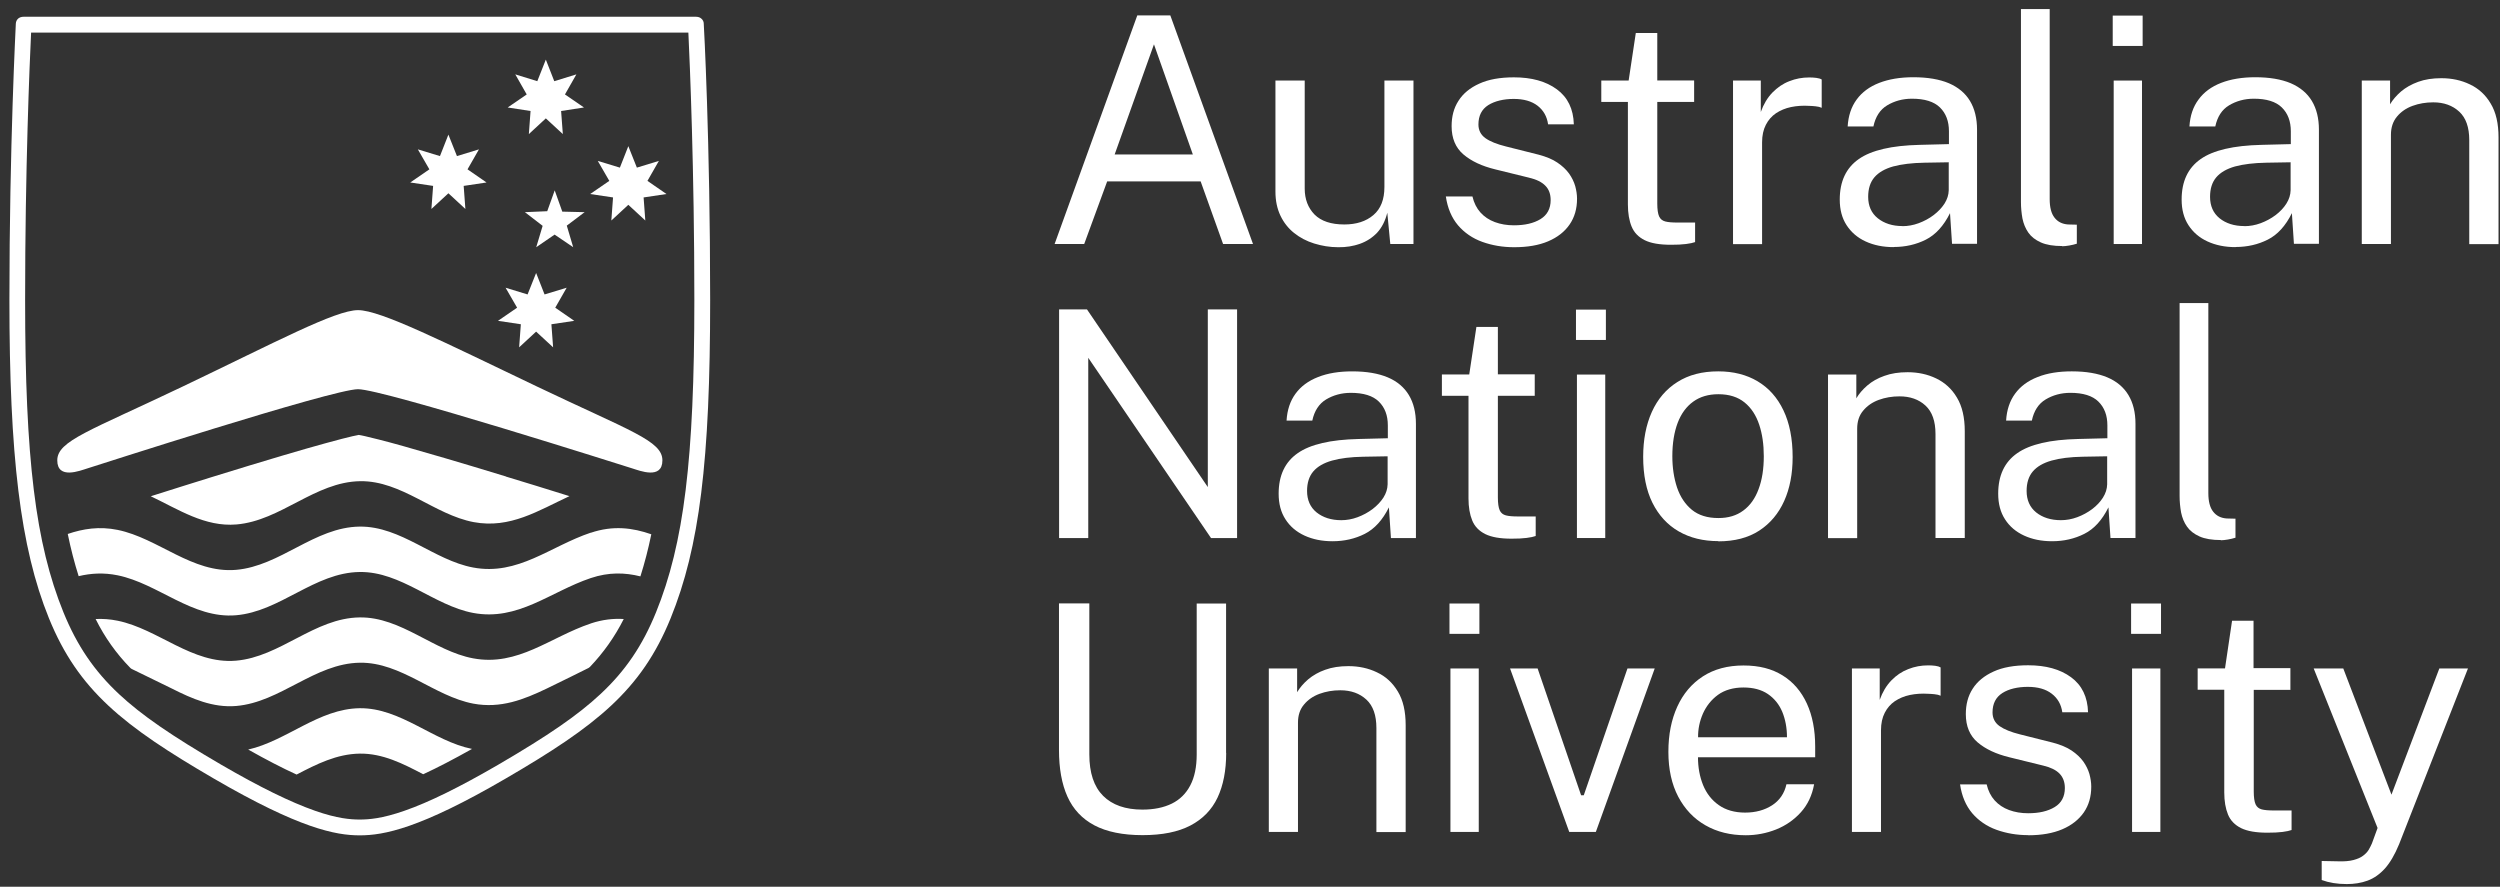
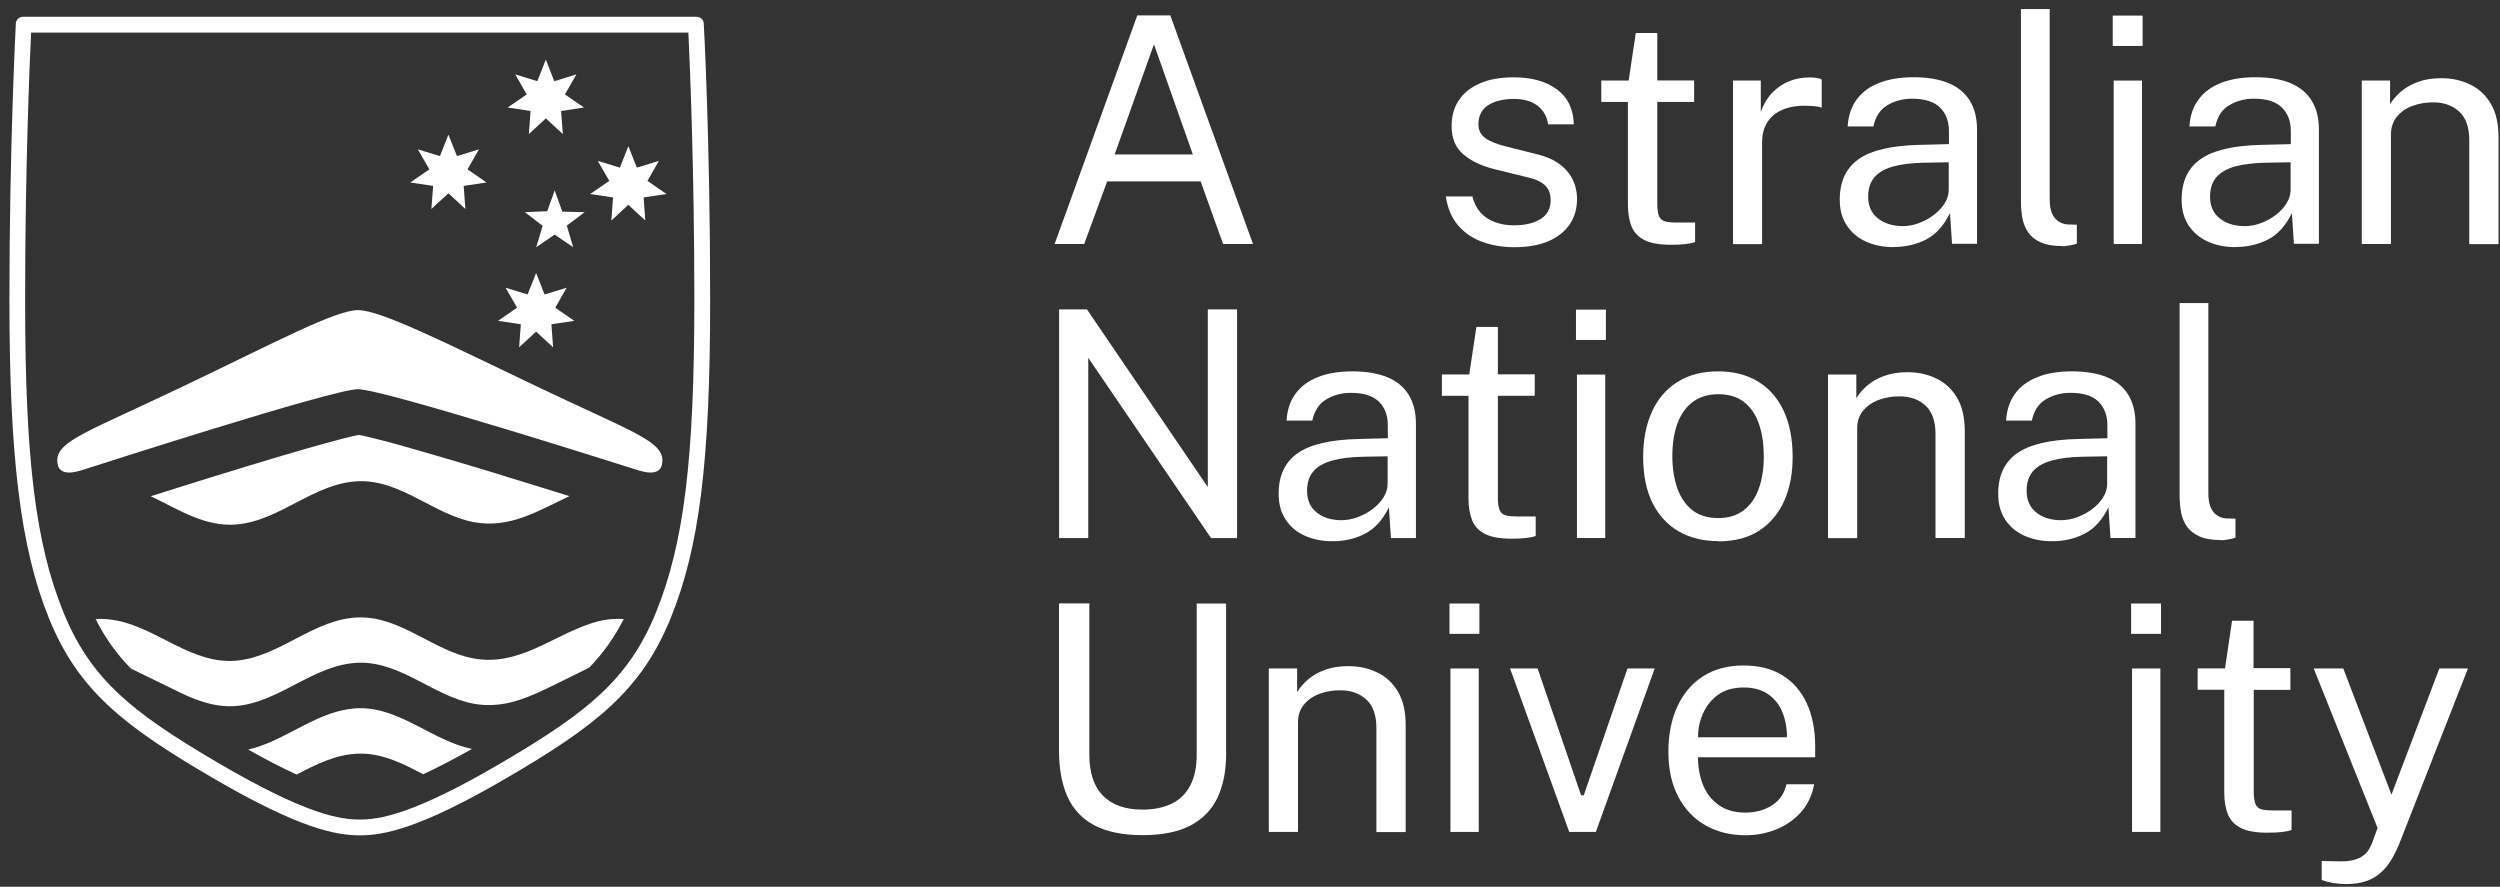
<svg xmlns="http://www.w3.org/2000/svg" width="234" height="83" viewBox="0 0 234 83" fill="none">
  <rect x="0" y="0" width="234" height="83" fill="#333333" stroke="none" />
  <g id="Group">
    <path id="Vector" d="M104.331 14.46H111.651L108.011 4.149L104.331 14.46ZM98.711 22.84L106.451 1.439H109.541L117.281 22.84H114.481L112.381 16.98H103.631L101.481 22.84H98.701H98.711Z" fill="white" />
    <g id="Group_2">
-       <path id="Vector_2" d="M125.261 23.14C124.461 23.14 123.711 23.01 123.001 22.79C122.291 22.57 121.671 22.24 121.131 21.81C120.591 21.38 120.161 20.84 119.851 20.19C119.541 19.54 119.381 18.79 119.381 17.93V7.54H122.121V17.65C122.121 18.65 122.431 19.45 123.041 20.08C123.661 20.7 124.591 21.01 125.831 21.01C126.951 21.01 127.861 20.72 128.551 20.13C129.241 19.54 129.581 18.67 129.581 17.5V7.54H132.301V22.84H130.131L129.851 19.91C129.661 20.68 129.341 21.3 128.901 21.78C128.451 22.25 127.911 22.6 127.291 22.82C126.671 23.04 125.991 23.15 125.271 23.14" fill="white" />
      <path id="Vector_3" d="M141.711 23.139C140.641 23.139 139.661 22.969 138.741 22.639C137.831 22.309 137.071 21.789 136.471 21.089C135.871 20.379 135.491 19.479 135.331 18.389H137.821C137.961 18.989 138.211 19.489 138.571 19.889C138.931 20.289 139.381 20.589 139.921 20.789C140.461 20.989 141.051 21.089 141.701 21.089C142.731 21.089 143.551 20.899 144.191 20.509C144.821 20.119 145.141 19.529 145.141 18.729C145.141 18.169 144.981 17.719 144.641 17.379C144.311 17.039 143.801 16.789 143.111 16.629L139.941 15.849C138.711 15.549 137.721 15.089 136.981 14.459C136.241 13.829 135.871 12.949 135.871 11.809C135.871 10.909 136.071 10.119 136.511 9.439C136.941 8.759 137.591 8.219 138.461 7.829C139.331 7.429 140.411 7.239 141.701 7.239C143.361 7.239 144.701 7.609 145.721 8.359C146.741 9.109 147.271 10.199 147.311 11.639H144.901C144.801 10.909 144.471 10.329 143.921 9.899C143.361 9.469 142.621 9.259 141.681 9.259C140.741 9.259 139.911 9.459 139.301 9.839C138.691 10.229 138.381 10.829 138.381 11.649C138.381 12.189 138.601 12.619 139.031 12.929C139.461 13.239 140.111 13.499 140.961 13.709L144.021 14.479C144.731 14.669 145.321 14.909 145.771 15.219C146.231 15.529 146.591 15.869 146.861 16.239C147.131 16.619 147.321 17.009 147.441 17.419C147.551 17.829 147.611 18.219 147.611 18.599C147.611 19.539 147.381 20.339 146.911 21.019C146.441 21.699 145.771 22.219 144.901 22.589C144.031 22.959 142.971 23.139 141.731 23.139" fill="white" />
      <path id="Vector_4" d="M158.571 9.54H155.121V19.06C155.121 19.6 155.181 20 155.291 20.25C155.401 20.5 155.601 20.66 155.871 20.73C156.141 20.8 156.511 20.83 156.991 20.83H158.661V22.66C158.471 22.73 158.191 22.79 157.811 22.84C157.431 22.89 156.961 22.91 156.401 22.91C155.341 22.91 154.521 22.77 153.941 22.48C153.361 22.19 152.951 21.77 152.721 21.21C152.491 20.65 152.371 19.96 152.371 19.14V9.54H149.881V7.54H152.441L153.111 3.09H155.121V7.53H158.571V9.54Z" fill="white" />
      <path id="Vector_5" d="M162.211 22.84V7.54H164.811V10.48C165.071 9.75 165.431 9.15 165.891 8.67C166.361 8.19 166.881 7.83 167.481 7.6C168.081 7.36 168.701 7.25 169.341 7.25C169.571 7.25 169.791 7.26 170.011 7.29C170.231 7.32 170.401 7.37 170.511 7.44V10.09C170.361 10.02 170.171 9.97 169.941 9.95C169.711 9.93 169.511 9.91 169.361 9.91C168.751 9.87 168.181 9.91 167.641 10.02C167.111 10.13 166.641 10.33 166.231 10.6C165.821 10.88 165.511 11.24 165.281 11.69C165.051 12.14 164.931 12.68 164.931 13.33V22.85H162.211V22.84Z" fill="white" />
      <path id="Vector_6" d="M178.061 21.169C178.571 21.169 179.081 21.079 179.591 20.89C180.101 20.7 180.571 20.45 180.991 20.13C181.411 19.809 181.751 19.45 182.011 19.049C182.261 18.649 182.391 18.239 182.401 17.809V15.19L180.121 15.229C178.961 15.249 177.981 15.37 177.201 15.579C176.421 15.8 175.831 16.14 175.441 16.599C175.051 17.059 174.861 17.669 174.861 18.419C174.861 19.279 175.161 19.95 175.761 20.43C176.361 20.91 177.131 21.16 178.071 21.16M177.241 23.13C176.251 23.13 175.381 22.95 174.621 22.599C173.861 22.25 173.271 21.739 172.841 21.079C172.411 20.419 172.201 19.619 172.201 18.68C172.201 16.98 172.791 15.72 173.981 14.889C175.161 14.059 177.061 13.62 179.681 13.559L182.421 13.489V12.29C182.421 11.35 182.141 10.61 181.581 10.059C181.021 9.509 180.141 9.239 178.961 9.239C178.081 9.239 177.311 9.459 176.641 9.859C175.971 10.259 175.541 10.93 175.351 11.839H172.941C173.001 10.839 173.281 9.999 173.781 9.319C174.281 8.629 174.991 8.109 175.891 7.759C176.791 7.409 177.861 7.229 179.091 7.229C180.421 7.229 181.531 7.419 182.411 7.789C183.291 8.169 183.951 8.719 184.391 9.449C184.831 10.18 185.051 11.079 185.051 12.139V22.82H182.711L182.521 19.95C181.931 21.14 181.171 21.97 180.261 22.43C179.351 22.89 178.341 23.119 177.251 23.119" fill="white" />
      <path id="Vector_7" d="M193.031 23.03C192.201 23.03 191.531 22.92 191.021 22.69C190.511 22.46 190.121 22.16 189.851 21.77C189.581 21.38 189.401 20.94 189.301 20.45C189.211 19.95 189.161 19.44 189.161 18.9V0.85H191.851V18.64C191.851 19.41 192.001 19.99 192.301 20.37C192.601 20.76 193.021 20.97 193.561 21.01L194.391 21.03V22.81C194.161 22.88 193.931 22.94 193.681 22.98C193.431 23.02 193.211 23.05 193.011 23.05" fill="white" />
    </g>
    <path id="Vector_8" d="M200.491 22.84H197.841V7.54H200.491V22.84ZM200.551 4.3H197.751V1.46H200.551V4.3Z" fill="white" />
    <g id="Group_3">
      <path id="Vector_9" d="M210.071 21.169C210.581 21.169 211.091 21.079 211.601 20.89C212.111 20.7 212.571 20.45 213.001 20.13C213.421 19.809 213.761 19.45 214.011 19.049C214.261 18.649 214.391 18.239 214.401 17.809V15.19L212.121 15.229C210.961 15.249 209.981 15.37 209.201 15.579C208.421 15.8 207.831 16.14 207.441 16.599C207.051 17.059 206.861 17.669 206.861 18.419C206.861 19.279 207.161 19.95 207.751 20.43C208.351 20.91 209.121 21.16 210.071 21.16M209.241 23.13C208.251 23.13 207.381 22.95 206.621 22.599C205.861 22.25 205.271 21.739 204.841 21.079C204.411 20.419 204.201 19.619 204.201 18.68C204.201 16.98 204.791 15.72 205.981 14.889C207.161 14.059 209.061 13.62 211.681 13.559L214.421 13.489V12.29C214.421 11.35 214.141 10.61 213.581 10.059C213.021 9.509 212.141 9.239 210.961 9.239C210.081 9.239 209.311 9.459 208.641 9.859C207.971 10.259 207.541 10.93 207.351 11.839H204.931C204.991 10.839 205.271 9.999 205.781 9.319C206.281 8.629 206.991 8.109 207.891 7.759C208.791 7.409 209.861 7.229 211.091 7.229C212.421 7.229 213.531 7.419 214.411 7.789C215.291 8.169 215.951 8.719 216.391 9.449C216.831 10.18 217.051 11.079 217.051 12.139V22.82H214.711L214.521 19.95C213.931 21.14 213.181 21.97 212.261 22.43C211.351 22.89 210.341 23.119 209.251 23.119" fill="white" />
      <path id="Vector_10" d="M221.062 22.839V7.539H223.711V9.759C223.961 9.339 224.302 8.939 224.742 8.559C225.182 8.189 225.711 7.889 226.341 7.659C226.971 7.429 227.692 7.319 228.512 7.319C229.482 7.319 230.372 7.509 231.182 7.899C231.992 8.279 232.652 8.879 233.132 9.699C233.622 10.509 233.862 11.559 233.862 12.849V22.849H231.122V13.109C231.122 11.919 230.812 11.029 230.182 10.449C229.552 9.869 228.742 9.579 227.752 9.579C227.062 9.579 226.412 9.689 225.812 9.909C225.212 10.129 224.722 10.469 224.352 10.919C223.982 11.369 223.792 11.929 223.792 12.609V22.839H221.072H221.062Z" fill="white" />
    </g>
    <path id="Vector_11" d="M113.051 28.96H115.791V50.36H113.351L101.861 33.49V50.36H99.131V28.96H101.741L113.051 45.59V28.96Z" fill="white" />
    <g id="Group_4">
      <path id="Vector_12" d="M125.541 48.69C126.051 48.69 126.561 48.6 127.071 48.41C127.581 48.22 128.041 47.97 128.471 47.65C128.891 47.33 129.231 46.97 129.491 46.57C129.741 46.17 129.871 45.76 129.881 45.33V42.71L127.601 42.75C126.441 42.77 125.461 42.89 124.681 43.11C123.901 43.33 123.311 43.67 122.921 44.13C122.531 44.59 122.341 45.2 122.341 45.95C122.341 46.81 122.641 47.48 123.231 47.96C123.831 48.44 124.601 48.69 125.551 48.69M124.721 50.66C123.731 50.66 122.861 50.48 122.101 50.13C121.341 49.78 120.741 49.27 120.321 48.61C119.891 47.95 119.681 47.15 119.681 46.21C119.681 44.51 120.271 43.25 121.461 42.42C122.641 41.59 124.541 41.15 127.161 41.09L129.901 41.02V39.82C129.901 38.88 129.621 38.14 129.061 37.59C128.501 37.04 127.621 36.77 126.441 36.77C125.561 36.77 124.791 36.99 124.121 37.39C123.461 37.79 123.021 38.46 122.831 39.37H120.421C120.481 38.37 120.761 37.53 121.261 36.85C121.761 36.16 122.471 35.64 123.371 35.29C124.281 34.93 125.341 34.76 126.571 34.76C127.901 34.76 129.011 34.95 129.891 35.32C130.771 35.69 131.431 36.25 131.871 36.98C132.311 37.71 132.531 38.61 132.531 39.67V50.36H130.191L130.001 47.49C129.411 48.68 128.651 49.51 127.741 49.97C126.831 50.43 125.821 50.66 124.731 50.66" fill="white" />
      <path id="Vector_13" d="M143.651 37.05H140.201V46.57C140.201 47.11 140.261 47.51 140.371 47.76C140.481 48.01 140.681 48.17 140.951 48.24C141.221 48.31 141.591 48.34 142.071 48.34H143.741V50.17C143.551 50.24 143.271 50.3 142.891 50.35C142.511 50.4 142.041 50.42 141.481 50.42C140.421 50.42 139.611 50.28 139.021 49.99C138.441 49.7 138.031 49.28 137.801 48.72C137.571 48.16 137.451 47.47 137.451 46.65V37.05H134.961V35.05H137.521L138.191 30.6H140.201V35.04H143.651V37.05Z" fill="white" />
    </g>
    <path id="Vector_14" d="M150.251 50.359H147.601V35.059H150.251V50.359ZM150.311 31.82H147.511V28.98H150.311V31.82Z" fill="white" />
    <g id="Group_5">
      <path id="Vector_15" d="M160.851 48.489C161.771 48.489 162.541 48.259 163.171 47.789C163.801 47.329 164.281 46.659 164.601 45.789C164.931 44.919 165.091 43.889 165.091 42.699C165.091 41.599 164.951 40.619 164.661 39.749C164.371 38.879 163.921 38.179 163.291 37.669C162.661 37.159 161.851 36.899 160.841 36.899C159.911 36.899 159.131 37.129 158.491 37.589C157.851 38.049 157.361 38.709 157.031 39.579C156.701 40.449 156.531 41.489 156.531 42.699C156.531 43.779 156.681 44.749 156.971 45.629C157.271 46.509 157.731 47.199 158.361 47.719C158.991 48.229 159.811 48.489 160.831 48.489M160.831 50.649C159.421 50.649 158.191 50.349 157.131 49.739C156.071 49.129 155.261 48.239 154.671 47.069C154.091 45.899 153.801 44.459 153.801 42.759C153.801 41.159 154.071 39.759 154.611 38.559C155.151 37.359 155.951 36.419 157.001 35.759C158.051 35.089 159.321 34.759 160.831 34.759C162.241 34.759 163.471 35.069 164.511 35.689C165.551 36.309 166.361 37.209 166.931 38.409C167.501 39.599 167.791 41.059 167.791 42.779C167.791 44.339 167.531 45.709 167.001 46.889C166.471 48.069 165.691 48.999 164.661 49.669C163.631 50.339 162.351 50.669 160.841 50.669" fill="white" />
      <path id="Vector_16" d="M171.102 50.359V35.059H173.752V37.279C174.002 36.859 174.342 36.459 174.782 36.079C175.222 35.699 175.752 35.399 176.382 35.179C177.012 34.949 177.732 34.839 178.552 34.839C179.522 34.839 180.412 35.029 181.222 35.419C182.032 35.809 182.692 36.399 183.172 37.219C183.662 38.029 183.902 39.079 183.902 40.359V50.359H181.162V40.619C181.162 39.429 180.852 38.539 180.222 37.959C179.592 37.379 178.782 37.099 177.792 37.099C177.102 37.099 176.452 37.209 175.852 37.429C175.252 37.649 174.762 37.989 174.392 38.439C174.012 38.889 173.832 39.449 173.832 40.139V50.369H171.112L171.102 50.359Z" fill="white" />
      <path id="Vector_17" d="M192.901 48.689C193.411 48.689 193.921 48.599 194.431 48.409C194.941 48.219 195.401 47.969 195.831 47.649C196.251 47.329 196.591 46.969 196.841 46.569C197.091 46.169 197.221 45.759 197.231 45.329V42.709L194.951 42.749C193.791 42.769 192.811 42.889 192.031 43.109C191.251 43.329 190.661 43.669 190.271 44.129C189.881 44.589 189.691 45.199 189.691 45.949C189.691 46.809 189.991 47.479 190.581 47.959C191.181 48.439 191.951 48.689 192.901 48.689ZM192.071 50.659C191.081 50.659 190.211 50.479 189.451 50.129C188.691 49.779 188.091 49.269 187.671 48.609C187.241 47.949 187.031 47.149 187.031 46.209C187.031 44.509 187.621 43.249 188.811 42.419C189.991 41.589 191.891 41.149 194.511 41.089L197.251 41.019V39.819C197.251 38.879 196.971 38.139 196.411 37.589C195.851 37.039 194.971 36.769 193.791 36.769C192.911 36.769 192.141 36.989 191.471 37.389C190.801 37.789 190.371 38.459 190.181 39.369H187.771C187.831 38.369 188.111 37.529 188.611 36.849C189.111 36.159 189.821 35.639 190.721 35.289C191.621 34.929 192.691 34.759 193.921 34.759C195.251 34.759 196.361 34.949 197.241 35.319C198.121 35.689 198.781 36.249 199.221 36.979C199.661 37.709 199.881 38.609 199.881 39.669V50.359H197.541L197.351 47.489C196.761 48.679 196.011 49.509 195.091 49.969C194.181 50.429 193.171 50.659 192.081 50.659" fill="white" />
      <path id="Vector_18" d="M207.881 50.549C207.051 50.549 206.381 50.439 205.871 50.209C205.361 49.979 204.971 49.679 204.701 49.289C204.431 48.909 204.251 48.459 204.151 47.969C204.061 47.469 204.011 46.959 204.011 46.419V28.369H206.701V46.159C206.701 46.929 206.851 47.509 207.151 47.889C207.451 48.279 207.871 48.489 208.411 48.529L209.241 48.549V50.329C209.011 50.399 208.781 50.459 208.531 50.499C208.281 50.539 208.061 50.569 207.871 50.569" fill="white" />
      <path id="Vector_19" d="M114.771 70.469C114.771 72.12 114.501 73.51 113.961 74.659C113.421 75.799 112.571 76.669 111.421 77.269C110.271 77.87 108.781 78.169 106.941 78.169C105.101 78.169 103.581 77.859 102.431 77.249C101.281 76.639 100.441 75.74 99.911 74.559C99.381 73.379 99.121 71.919 99.121 70.2V56.48H101.961V70.609C101.961 72.34 102.391 73.629 103.251 74.49C104.111 75.35 105.341 75.779 106.931 75.779C108.011 75.779 108.921 75.59 109.681 75.219C110.431 74.85 111.011 74.279 111.411 73.51C111.811 72.749 112.011 71.779 112.011 70.62V56.489H114.761V70.49L114.771 70.469Z" fill="white" />
      <path id="Vector_20" d="M118.761 77.87V62.57H121.411V64.79C121.661 64.37 122.001 63.97 122.441 63.59C122.881 63.22 123.411 62.91 124.041 62.69C124.671 62.46 125.391 62.35 126.211 62.35C127.181 62.35 128.071 62.54 128.881 62.93C129.701 63.31 130.351 63.91 130.841 64.73C131.331 65.54 131.571 66.59 131.571 67.88V77.88H128.831V68.14C128.831 66.95 128.521 66.06 127.891 65.48C127.261 64.9 126.451 64.61 125.451 64.61C124.761 64.61 124.111 64.72 123.511 64.94C122.911 65.16 122.421 65.5 122.051 65.95C121.671 66.4 121.491 66.96 121.491 67.64V77.87H118.771H118.761Z" fill="white" />
    </g>
    <path id="Vector_21" d="M138.411 77.869H135.761V62.569H138.411V77.869ZM138.471 59.329H135.671V56.489H138.471V59.329Z" fill="white" />
    <path id="Vector_22" d="M154.881 62.569L149.371 77.869H146.881L141.341 62.569H143.921L147.991 74.439H148.241L152.331 62.569H154.881Z" fill="white" />
    <g id="Group_6">
      <path id="Vector_23" d="M158.941 69.009H167.261C167.261 68.129 167.111 67.339 166.821 66.629C166.521 65.919 166.071 65.369 165.471 64.959C164.861 64.549 164.101 64.349 163.181 64.349C162.261 64.349 161.431 64.579 160.801 65.039C160.171 65.499 159.711 66.089 159.391 66.799C159.081 67.519 158.931 68.249 158.941 69.009ZM158.931 70.859C158.931 71.829 159.091 72.699 159.411 73.489C159.731 74.269 160.221 74.899 160.881 75.359C161.531 75.819 162.361 76.059 163.341 76.059C164.321 76.059 165.161 75.829 165.861 75.379C166.561 74.929 167.021 74.269 167.211 73.409H169.801C169.611 74.449 169.201 75.319 168.561 76.029C167.921 76.739 167.141 77.279 166.241 77.639C165.331 77.999 164.381 78.179 163.401 78.179C161.971 78.179 160.711 77.869 159.631 77.249C158.541 76.629 157.701 75.739 157.081 74.569C156.471 73.409 156.161 72.009 156.161 70.379C156.161 68.749 156.441 67.359 156.991 66.149C157.541 64.939 158.341 63.989 159.391 63.309C160.441 62.629 161.711 62.289 163.191 62.289C164.671 62.289 165.851 62.599 166.851 63.219C167.851 63.839 168.601 64.719 169.121 65.849C169.641 66.979 169.901 68.319 169.901 69.869V70.879H158.931V70.859Z" fill="white" />
-       <path id="Vector_24" d="M173.341 77.869V62.569H175.941V65.509C176.201 64.779 176.561 64.179 177.021 63.699C177.481 63.219 178.011 62.859 178.611 62.629C179.211 62.389 179.831 62.279 180.471 62.279C180.701 62.279 180.921 62.289 181.141 62.319C181.361 62.349 181.521 62.399 181.641 62.469V65.119C181.491 65.049 181.301 64.999 181.071 64.979C180.841 64.959 180.641 64.939 180.491 64.939C179.881 64.899 179.311 64.939 178.771 65.049C178.241 65.159 177.771 65.359 177.361 65.629C176.951 65.909 176.641 66.269 176.411 66.719C176.181 67.169 176.061 67.709 176.061 68.359V77.869H173.341Z" fill="white" />
-       <path id="Vector_25" d="M189.841 78.169C188.771 78.169 187.791 77.999 186.871 77.669C185.961 77.34 185.201 76.82 184.601 76.12C184.001 75.409 183.621 74.51 183.461 73.419H185.951C186.091 74.019 186.341 74.519 186.701 74.919C187.061 75.32 187.511 75.62 188.051 75.82C188.591 76.019 189.191 76.12 189.831 76.12C190.861 76.12 191.681 75.93 192.321 75.54C192.951 75.159 193.271 74.559 193.271 73.76C193.271 73.2 193.101 72.749 192.771 72.409C192.441 72.07 191.931 71.82 191.241 71.659L188.071 70.879C186.841 70.579 185.851 70.12 185.111 69.49C184.371 68.859 184.001 67.98 184.001 66.84C184.001 65.939 184.201 65.15 184.641 64.469C185.071 63.789 185.731 63.249 186.591 62.859C187.461 62.459 188.541 62.27 189.831 62.27C191.491 62.27 192.831 62.639 193.851 63.389C194.871 64.139 195.401 65.23 195.441 66.669H193.031C192.931 65.939 192.601 65.359 192.041 64.93C191.481 64.499 190.741 64.29 189.801 64.29C188.861 64.29 188.031 64.48 187.421 64.87C186.811 65.26 186.501 65.859 186.501 66.68C186.501 67.219 186.721 67.65 187.151 67.96C187.591 68.269 188.231 68.529 189.081 68.74L192.141 69.51C192.851 69.7 193.441 69.939 193.901 70.249C194.361 70.559 194.721 70.9 194.991 71.269C195.261 71.65 195.451 72.04 195.571 72.45C195.681 72.859 195.741 73.249 195.741 73.629C195.741 74.57 195.511 75.37 195.041 76.049C194.571 76.719 193.901 77.249 193.031 77.62C192.161 77.99 191.101 78.18 189.861 78.18" fill="white" />
    </g>
    <path id="Vector_26" d="M202.211 77.869H199.561V62.569H202.211V77.869ZM202.271 59.329H199.471V56.489H202.271V59.329Z" fill="white" />
    <g id="Group_7">
      <path id="Vector_27" d="M214.401 64.57H210.951V74.09C210.951 74.63 211.011 75.03 211.121 75.28C211.231 75.53 211.431 75.69 211.701 75.76C211.971 75.83 212.341 75.86 212.821 75.86H214.491V77.69C214.301 77.76 214.021 77.82 213.641 77.87C213.261 77.92 212.791 77.94 212.221 77.94C211.171 77.94 210.351 77.8 209.761 77.51C209.181 77.22 208.771 76.8 208.541 76.24C208.311 75.68 208.191 74.99 208.191 74.17V64.56H205.701V62.56H208.261L208.921 58.1H210.931V62.54H214.381V64.55L214.401 64.57Z" fill="white" />
      <path id="Vector_28" d="M219.661 82.749C218.761 82.749 217.981 82.619 217.311 82.369V80.589L218.861 80.619C219.431 80.639 219.911 80.599 220.281 80.499C220.661 80.399 220.961 80.269 221.181 80.099C221.411 79.929 221.581 79.749 221.711 79.539C221.831 79.329 221.931 79.129 222.011 78.949L222.541 77.499L216.561 62.569H219.331L223.841 74.379L228.321 62.569H231.001L224.551 79.029C224.151 79.999 223.711 80.749 223.231 81.289C222.741 81.829 222.201 82.209 221.601 82.429C221.001 82.649 220.351 82.749 219.651 82.749" fill="white" />
      <path id="Vector_29" d="M2.201 1.569C2.021 1.569 1.851 1.619 1.711 1.729C1.571 1.849 1.491 2.019 1.481 2.209C1.481 2.319 0.881 13.609 0.881 28.089C0.881 42.569 1.881 51.229 4.581 57.869C7.321 64.609 11.541 67.939 19.971 72.849C28.041 77.549 31.421 78.189 33.671 78.189C35.921 78.189 39.301 77.559 47.371 72.849C55.801 67.939 60.031 64.609 62.771 57.869C65.471 51.229 66.471 43.149 66.471 28.089C66.471 13.029 65.881 2.319 65.871 2.209C65.871 2.019 65.781 1.849 65.631 1.729C65.491 1.609 65.311 1.569 65.131 1.569H2.191H2.201ZM64.431 3.049C64.571 5.939 64.991 15.899 64.991 28.089C64.991 42.949 64.021 50.869 61.401 57.319C60.131 60.439 58.531 62.799 56.201 64.969C54.101 66.929 51.331 68.839 46.631 71.579C43.031 73.669 40.161 75.089 37.851 75.889C35.771 76.619 34.521 76.709 33.671 76.709C32.821 76.709 31.571 76.619 29.491 75.889C27.181 75.079 24.311 73.669 20.711 71.579C16.011 68.839 13.241 66.929 11.141 64.969C8.811 62.789 7.211 60.429 5.941 57.319C3.321 50.869 2.351 42.949 2.351 28.089C2.351 15.899 2.771 5.949 2.911 3.049H64.431Z" fill="white" />
    </g>
    <path id="Vector_30" d="M52.631 19.809L51.921 17.819L51.221 19.769L49.131 19.859L50.791 21.139L50.191 23.139L51.911 21.959L53.651 23.139L53.051 21.119L54.721 19.859L52.631 19.809Z" fill="white" />
    <path id="Vector_31" d="M50.181 31.04L51.771 32.51L51.611 30.35L53.751 30.03L51.971 28.8L53.041 26.93L50.971 27.56L50.181 25.55L49.381 27.56L47.321 26.93L48.401 28.8L46.611 30.03L48.751 30.35L48.591 32.51L50.181 31.04Z" fill="white" />
    <path id="Vector_32" d="M58.811 19.17L60.401 20.64L60.241 18.48L62.381 18.16L60.601 16.93L61.671 15.06L59.611 15.69L58.811 13.68L58.021 15.69L55.951 15.06L57.031 16.93L55.241 18.16L57.381 18.48L57.221 20.64L58.811 19.17Z" fill="white" />
    <path id="Vector_33" d="M51.09 11.08L52.681 12.55L52.52 10.39L54.66 10.06L52.88 8.84L53.95 6.96L51.88 7.6L51.09 5.58L50.291 7.6L48.23 6.96L49.3 8.84L47.52 10.06L49.66 10.39L49.501 12.55L51.09 11.08Z" fill="white" />
    <path id="Vector_34" d="M41.97 18.09L43.56 19.56L43.4 17.4L45.54 17.08L43.76 15.85L44.83 13.98L42.77 14.61L41.97 12.6L41.18 14.61L39.11 13.98L40.19 15.85L38.4 17.08L40.54 17.4L40.38 19.56L41.97 18.09Z" fill="white" />
    <g id="Group_8">
      <path id="Vector_35" d="M50.261 36.179C41.511 31.999 35.631 29.029 33.511 29.029C31.391 29.029 25.851 31.999 17.101 36.179C8.351 40.359 5.361 41.259 5.361 43.089C5.361 44.919 7.511 44.049 8.161 43.849C8.811 43.649 31.141 36.429 33.511 36.429C35.881 36.429 58.551 43.649 59.201 43.849C59.851 44.049 62.001 44.919 62.001 43.089C62.001 41.259 59.011 40.359 50.261 36.179Z" fill="white" />
-       <path id="Vector_36" d="M55.292 49.859C51.502 51.129 48.482 53.909 44.282 53.119C40.602 52.429 37.542 49.249 33.672 49.289C29.432 49.339 26.242 52.989 22.082 53.339C17.992 53.679 14.822 50.379 11.012 49.599C9.292 49.249 7.782 49.489 6.342 49.979C6.632 51.399 6.972 52.699 7.362 53.929C8.492 53.659 9.692 53.579 11.012 53.849C14.822 54.629 18.002 57.929 22.082 57.589C26.242 57.239 29.432 53.589 33.672 53.539C37.542 53.489 40.602 56.669 44.282 57.369C48.482 58.159 51.502 55.389 55.292 54.109C56.992 53.539 58.502 53.589 59.942 53.949C60.332 52.719 60.672 51.419 60.962 50.009C59.212 49.399 57.392 49.159 55.292 49.869" fill="white" />
      <path id="Vector_37" d="M55.291 58.36C51.501 59.63 48.481 62.41 44.281 61.62C40.601 60.93 37.541 57.74 33.671 57.79C29.431 57.84 26.241 61.49 22.081 61.84C17.991 62.18 14.821 58.88 11.011 58.1C10.291 57.95 9.601 57.91 8.951 57.94C9.811 59.67 10.881 61.17 12.201 62.52C12.241 62.56 12.281 62.59 12.341 62.62C12.771 62.83 14.981 63.9 16.091 64.45C17.971 65.4 19.931 66.26 22.101 66.08C26.261 65.73 29.451 62.09 33.691 62.03C37.561 61.98 40.621 65.16 44.301 65.86C46.871 66.34 49.041 65.47 51.171 64.45C52.281 63.92 54.651 62.74 55.091 62.52C55.141 62.49 55.181 62.46 55.221 62.42C56.471 61.11 57.541 59.61 58.381 57.94C57.411 57.88 56.401 57.99 55.311 58.35" fill="white" />
      <path id="Vector_38" d="M23.231 70.159C24.921 71.109 26.421 71.889 27.761 72.499C29.641 71.519 31.521 70.569 33.671 70.539C35.821 70.509 37.721 71.479 39.611 72.469C40.962 71.849 42.471 71.059 44.181 70.099C40.541 69.369 37.501 66.249 33.671 66.289C29.831 66.339 26.851 69.329 23.231 70.159Z" fill="white" />
      <path id="Vector_39" d="M47.361 44.599C42.881 43.229 39.811 42.339 37.721 41.749C35.731 41.189 34.791 40.979 34.181 40.829C34.001 40.779 33.691 40.729 33.581 40.709C33.441 40.739 33.251 40.769 33.001 40.829C32.481 40.949 31.691 41.149 30.461 41.489C28.381 42.059 25.071 43.029 19.811 44.659C18.121 45.179 16.231 45.779 14.111 46.449C16.701 47.679 19.181 49.339 22.131 49.089C26.291 48.739 29.481 45.099 33.721 45.039C37.591 44.989 40.651 48.169 44.331 48.869C47.751 49.509 50.391 47.789 53.301 46.439C51.091 45.749 49.121 45.139 47.361 44.609" fill="white" />
    </g>
  </g>
</svg>